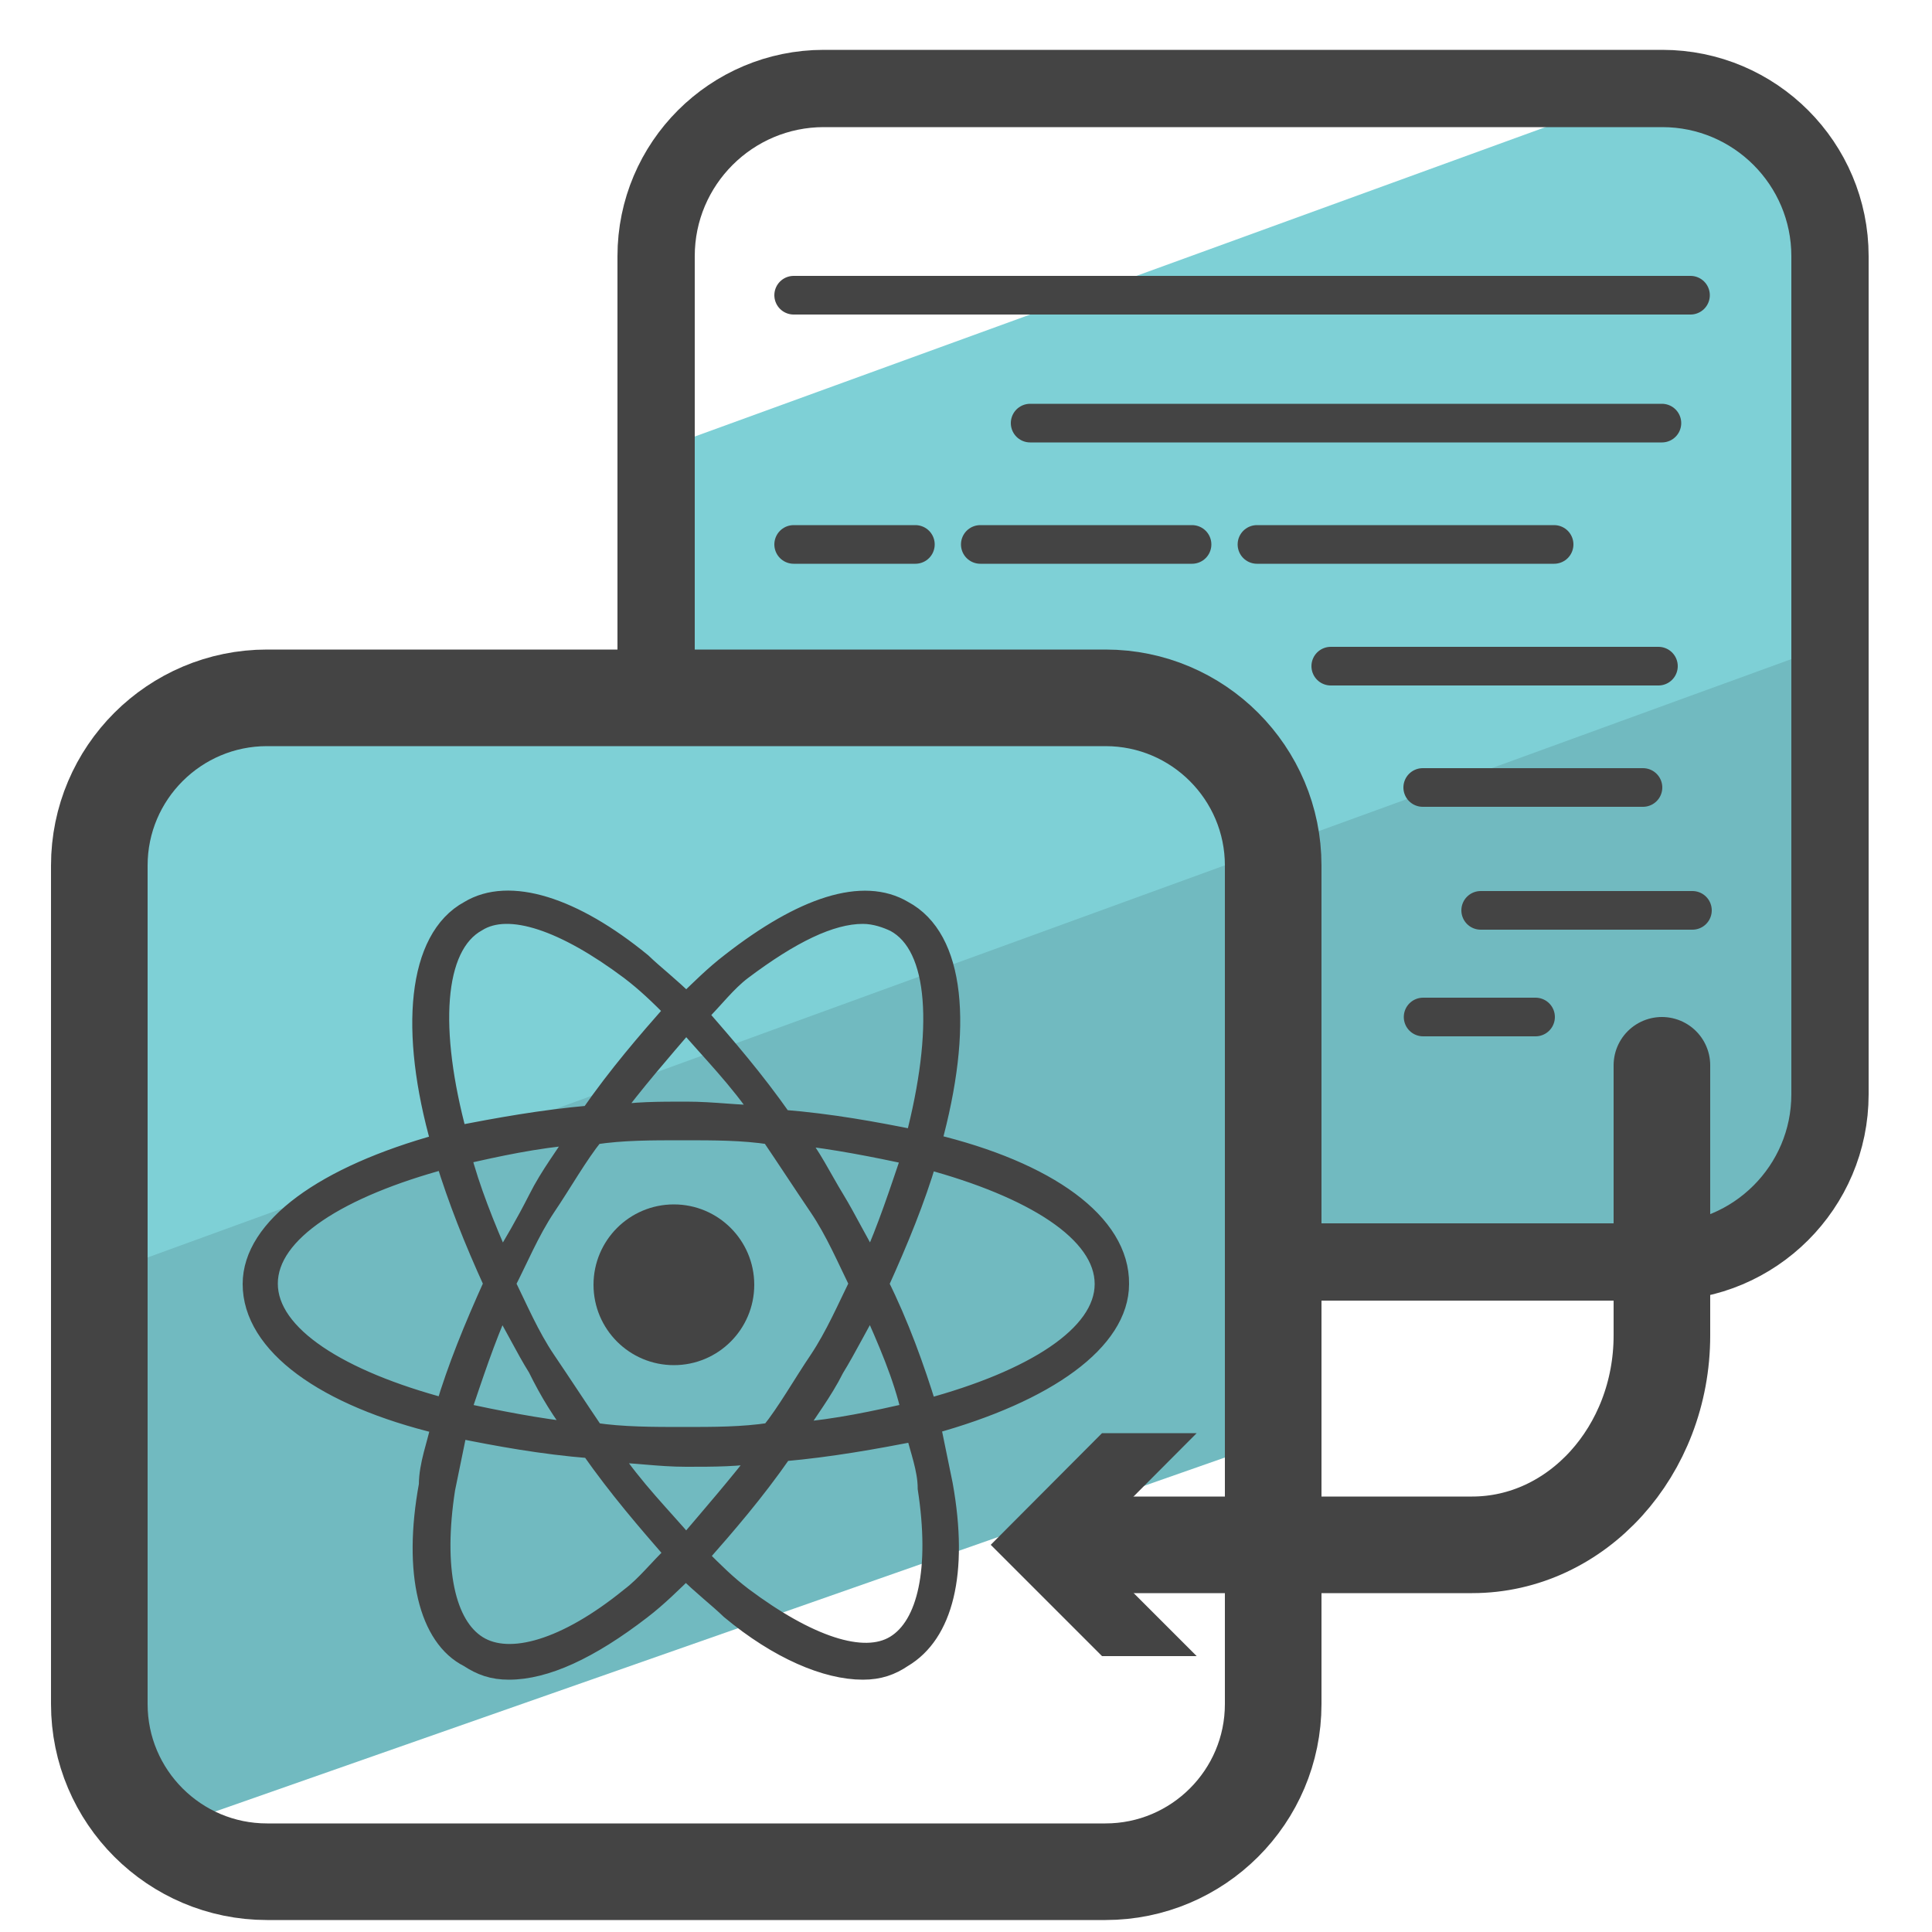
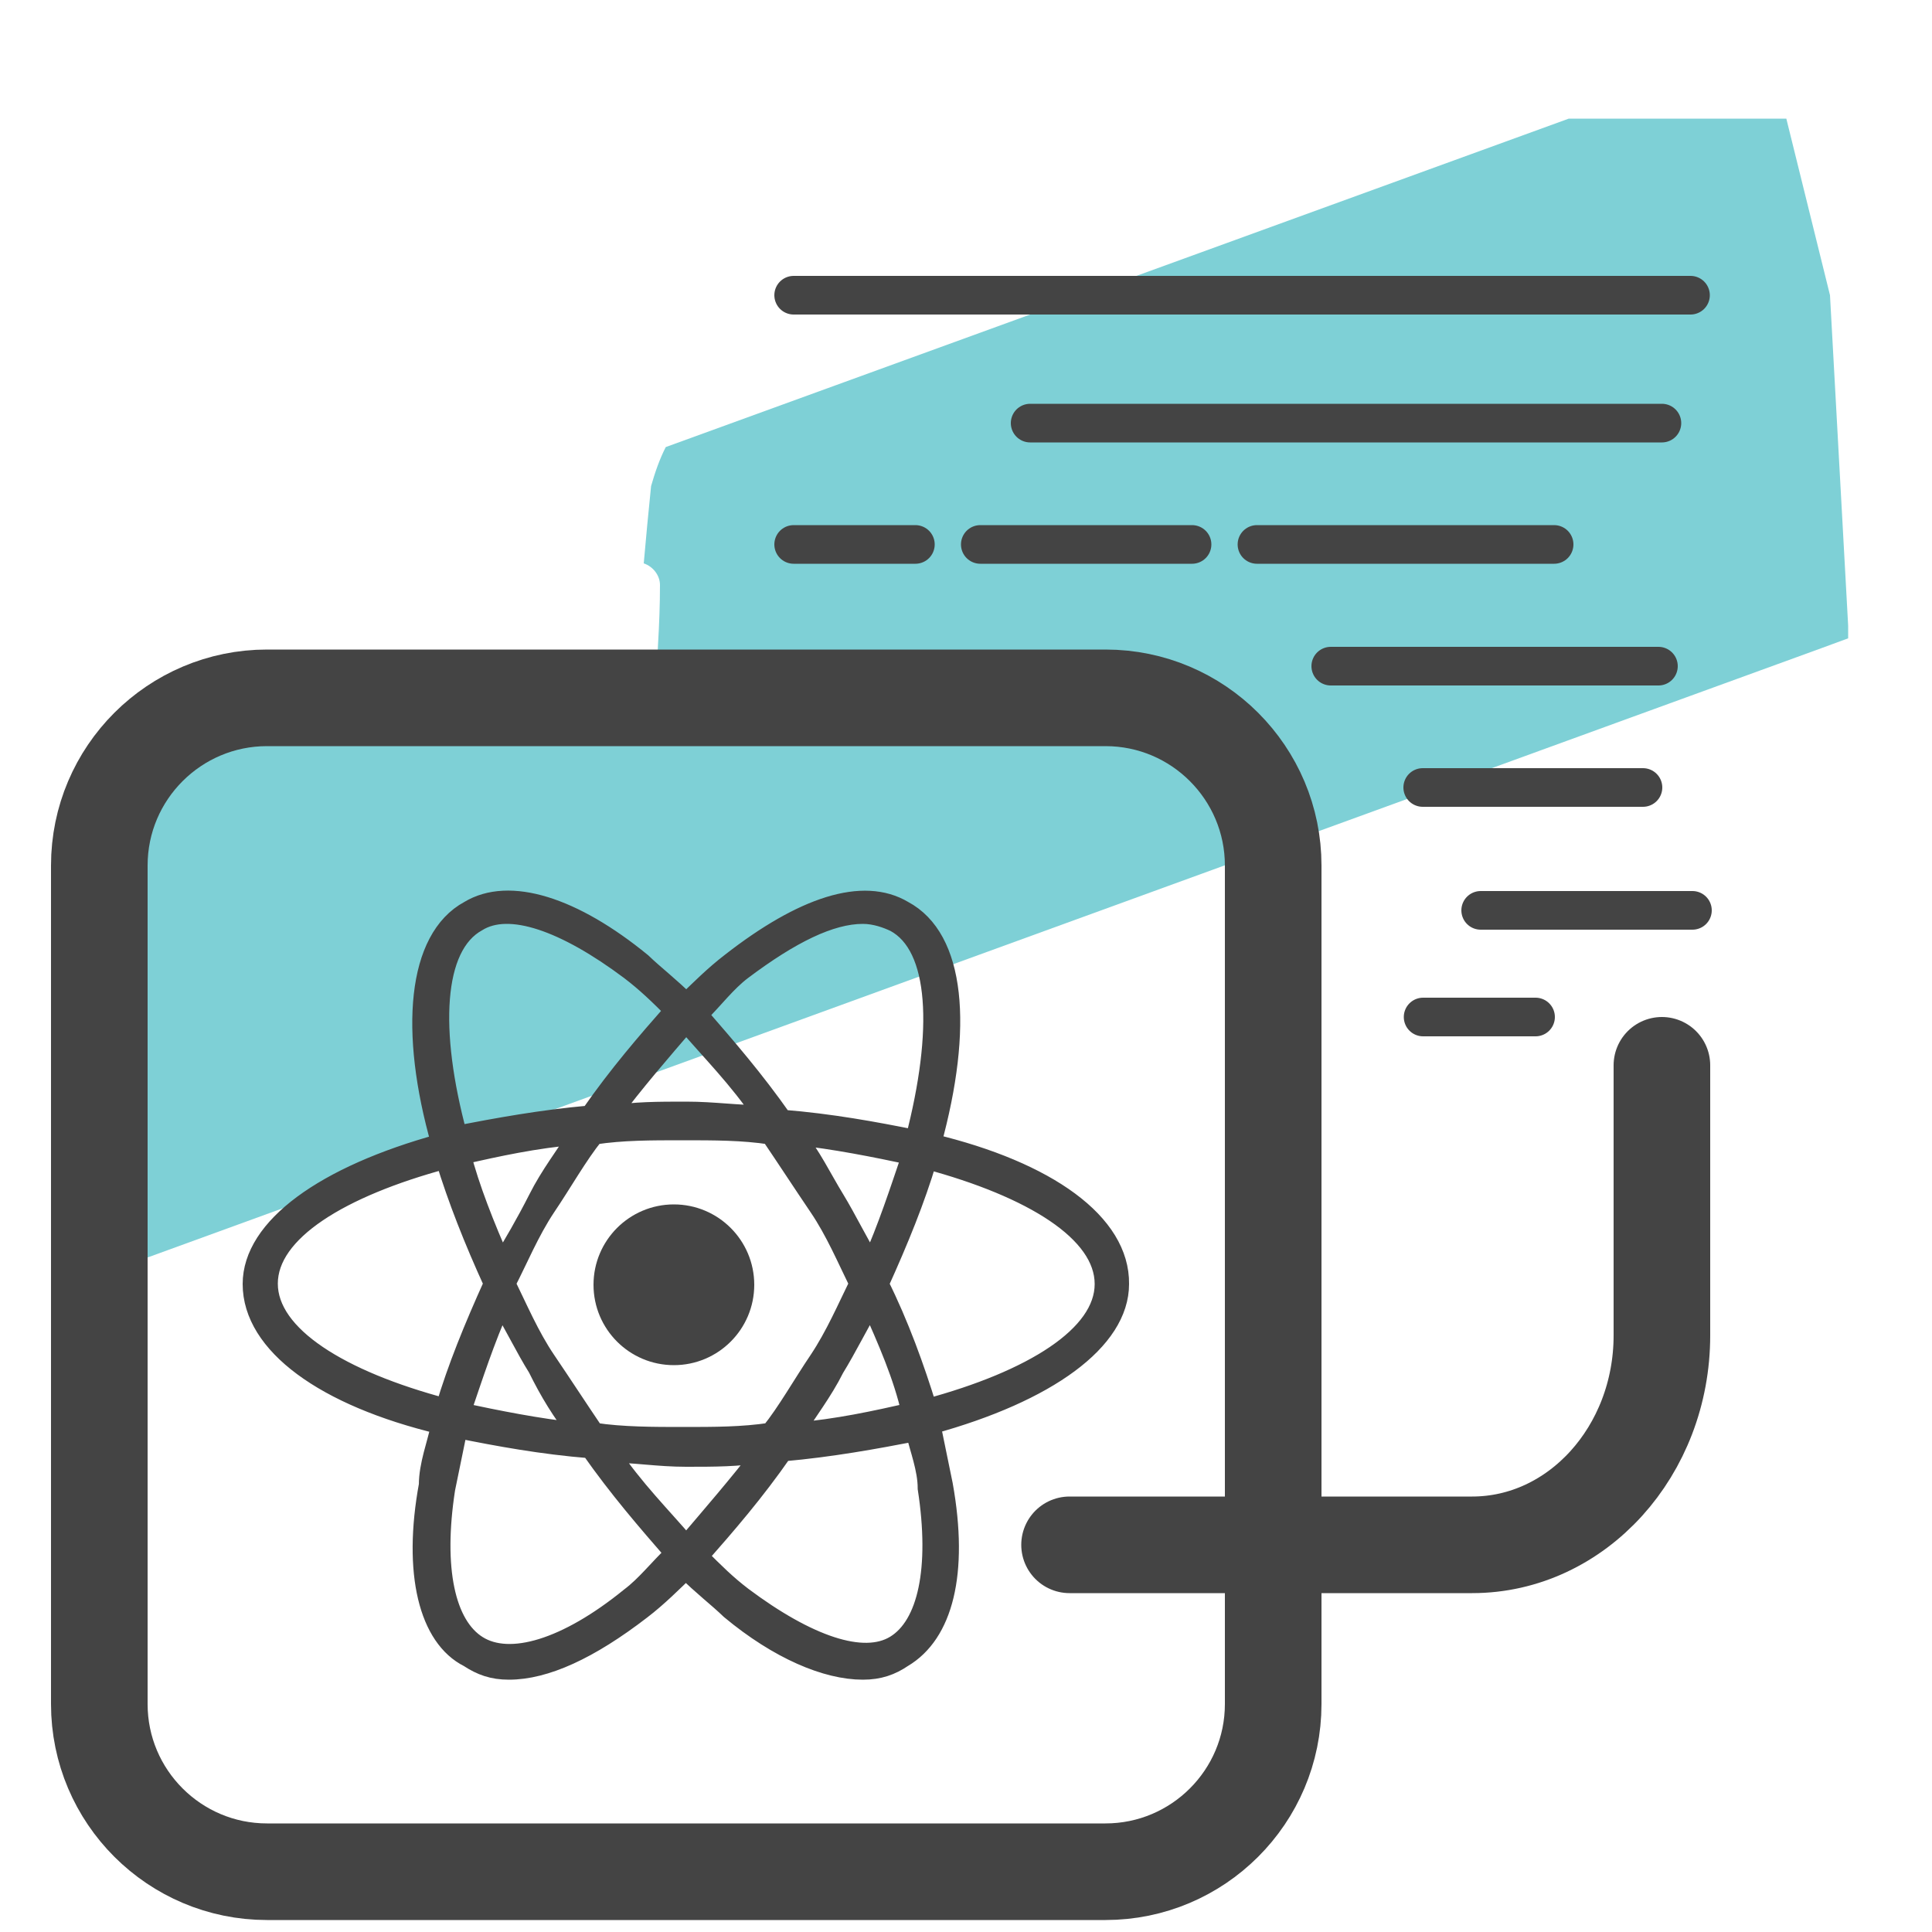
<svg xmlns="http://www.w3.org/2000/svg" id="Camada_3" x="0" y="0" version="1.1" viewBox="0 0 50 50" xml:space="preserve">
  <style>.st8{stroke:#444;stroke-miterlimit:10;fill:#444;stroke-width:.5}</style>
-   <path fill="#71bac0" d="M47.56 15.6L3.31 31.71l-.24 5.89.08 10.13L32.7 37.37v-.04c0-.01.01-.02.01-.04-.18-.1-.3-.31-.32-.52-.05-.59.1-1.21.23-1.79.1-.47.21-.94.31-1.4-.19-.11-.33-.32-.33-.53 0-.35.28-.56.6-.6 2.02-.21 4.06-.29 6.09-.29.31 0 .49.2.55.43h.18c2.47-.03 3.82-.9 6.29-.92l.64-2.81.61-13.26z" />
  <path fill="#7ed0d6" d="M47.36 7.64l-1.13-4.57H40.6l-23.37 8.5c-.16.31-.28.66-.38 1.01-.07.67-.13 1.33-.19 2 .24.08.42.31.42.56 0 .51-.02 1.02-.05 1.53-.01.23-.02.46-.05.68-.03.3-.09.63-.4.76-.06.15-.17.28-.37.33-1.72.44-3.52.2-5.27.17-2.19-.04-4.38 0-6.57 0-.26 0 .08.17 0 0-.5.2-1.3.7-1.83.82l-.37 2.55.23 11.08 44.75-16.29.68-.25v-.33l-.47-8.55z" />
  <path fill="none" stroke="#444" stroke-linecap="round" stroke-miterlimit="10" d="M43.75 7.64H20.54m22.47 3.31H26.66m13.56 3.14h-7.69m-1.68 0h-5.48m-1.68 0h-3.15m22.38 3.15h-8.48m8.08 3.14h-5.7m.01 5.94h2.91m-1.42-2.76h5.48" />
  <path fill="none" stroke="#444" stroke-linecap="round" stroke-linejoin="round" stroke-miterlimit="10" stroke-width="2.5" d="M6.91 48.44h21.7c2.39 0 4.34-1.94 4.34-4.34V22.4c0-2.39-1.94-4.34-4.34-4.34H6.91c-2.39 0-4.34 1.94-4.34 4.34v21.7c0 2.4 1.95 4.34 4.34 4.34z" />
-   <path fill="none" stroke="#444" stroke-linecap="round" stroke-linejoin="round" stroke-miterlimit="10" stroke-width="2" d="M33.96 32.66h9.06c2.39 0 4.34-1.94 4.34-4.34V6.63c0-2.39-1.94-4.34-4.34-4.34h-21.7c-2.39 0-4.34 1.94-4.34 4.34v11.22" />
  <path d="M24.11 29.59c.83-3.02.62-5.31-.73-6.03-1.04-.62-2.6-.11-4.47 1.35-.42.32-.83.73-1.15 1.04-.42-.42-.83-.73-1.15-1.04-1.77-1.45-3.43-1.98-4.47-1.35-1.35.73-1.56 3.12-.73 6.03-3.02.83-4.88 2.18-4.88 3.64 0 1.56 1.87 2.92 4.88 3.64-.11.52-.32 1.04-.32 1.56-.42 2.28 0 3.95 1.04 4.47.32.21.62.32 1.04.32.94 0 2.08-.52 3.43-1.56.42-.32.83-.73 1.15-1.04.42.42.83.73 1.15 1.04 1.25 1.04 2.49 1.56 3.43 1.56.42 0 .73-.11 1.04-.32 1.04-.62 1.45-2.18 1.04-4.47-.11-.52-.21-1.04-.32-1.56 3.02-.83 4.88-2.18 4.88-3.64.02-1.57-1.85-2.92-4.86-3.64zm-4.9-4.48c1.25-.94 2.28-1.45 3.12-1.45.32 0 .62.11.83.21 1.15.62 1.25 2.81.52 5.62-1.04-.21-2.18-.42-3.43-.52-.73-1.04-1.45-1.87-2.18-2.71.42-.42.73-.84 1.14-1.15zm1.98 10.09c-.42.62-.83 1.35-1.25 1.87-.73.11-1.45.11-2.28.11-.73 0-1.56 0-2.28-.11-.42-.62-.83-1.25-1.25-1.87-.42-.62-.73-1.35-1.04-1.98.32-.62.62-1.35 1.04-1.98.42-.62.83-1.35 1.25-1.87.73-.11 1.45-.11 2.28-.11s1.56 0 2.28.11c.42.62.83 1.25 1.25 1.87.42.62.73 1.35 1.04 1.98-.31.63-.62 1.35-1.04 1.98zm1.35-1.46c.42.94.83 1.87 1.04 2.81-.94.21-1.87.42-3.02.52.32-.52.73-1.04 1.04-1.66.32-.52.63-1.15.94-1.67zm-4.78 6.25c-.62-.73-1.35-1.45-1.98-2.39.62 0 1.25.11 1.98.11s1.35 0 1.98-.11c-.63.82-1.36 1.66-1.98 2.39zm-2.81-2.92c-1.04-.11-2.08-.32-3.02-.52.32-.94.62-1.87 1.04-2.81.32.52.62 1.15.94 1.66.31.63.63 1.15 1.04 1.67zm-1.97-4.37c-.42-.94-.83-1.98-1.04-2.81.94-.21 1.87-.42 3.02-.52-.32.52-.73 1.04-1.04 1.66-.32.63-.63 1.16-.94 1.67zm4.78-6.24c.62.73 1.35 1.45 1.98 2.39-.63.01-1.25-.09-1.98-.09s-1.35 0-1.98.11c.63-.85 1.36-1.69 1.98-2.41zm3.85 4.58c-.32-.52-.62-1.15-1.04-1.66 1.04.11 2.08.32 3.02.52-.32.94-.62 1.87-1.04 2.81-.32-.52-.63-1.16-.94-1.67zm-9.26-7.18c.83-.52 2.28 0 3.95 1.25.42.32.73.62 1.15 1.04-.73.83-1.45 1.66-2.18 2.71-1.25.11-2.39.32-3.43.52-.73-2.71-.63-4.89.51-5.52zm-5.41 9.36c0-1.35 1.87-2.49 4.58-3.22.32 1.04.73 2.08 1.25 3.22-.52 1.15-.94 2.18-1.25 3.22-2.71-.72-4.58-1.87-4.58-3.22zm9.37 8.11c-1.66 1.35-3.12 1.77-3.95 1.25s-1.15-1.98-.83-4.05c.11-.52.21-1.04.32-1.56 1.04.21 2.18.42 3.43.52.73 1.04 1.45 1.87 2.18 2.71-.43.41-.74.82-1.15 1.13zM24 38.52c.32 2.08 0 3.54-.83 4.05s-2.28 0-3.95-1.25c-.42-.32-.72-.62-1.14-1.04.73-.83 1.45-1.66 2.18-2.71 1.25-.11 2.39-.32 3.43-.52.1.44.31.96.31 1.47zm0-2.07c-.32-1.04-.73-2.18-1.25-3.22.52-1.15.94-2.18 1.25-3.22 2.71.73 4.58 1.87 4.58 3.22 0 1.34-1.87 2.49-4.58 3.22z" class="st8" />
  <circle cx="17.44" cy="33.25" r="1.83" class="st8" />
  <path fill="none" stroke="#444" stroke-linecap="round" stroke-miterlimit="10" stroke-width="2.5" d="M43.01 27.57v6.99c0 2.99-2.2 5.42-4.91 5.42H27.68" />
-   <path fill="#444" d="M30.97 37.09l-2.88 2.89 2.88 2.88h-2.45l-2.88-2.88 2.88-2.89z" />
</svg>